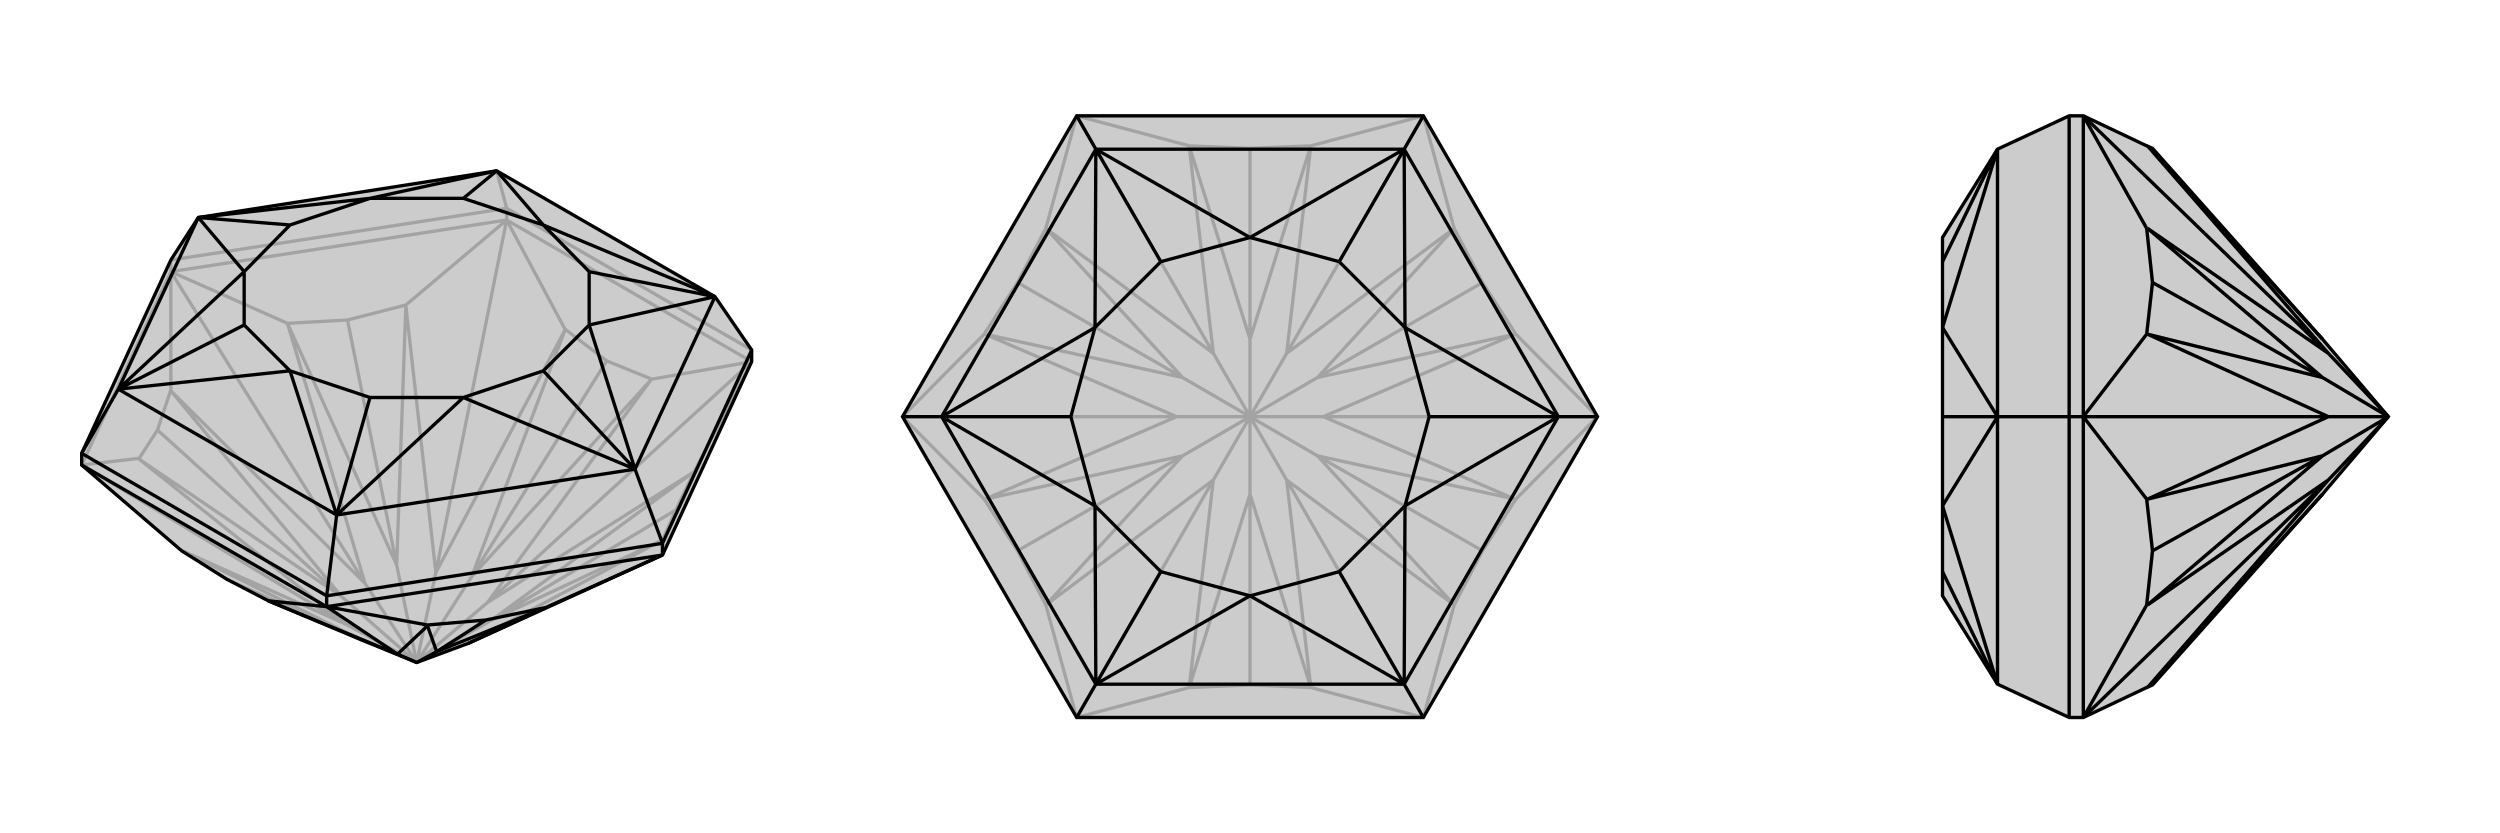
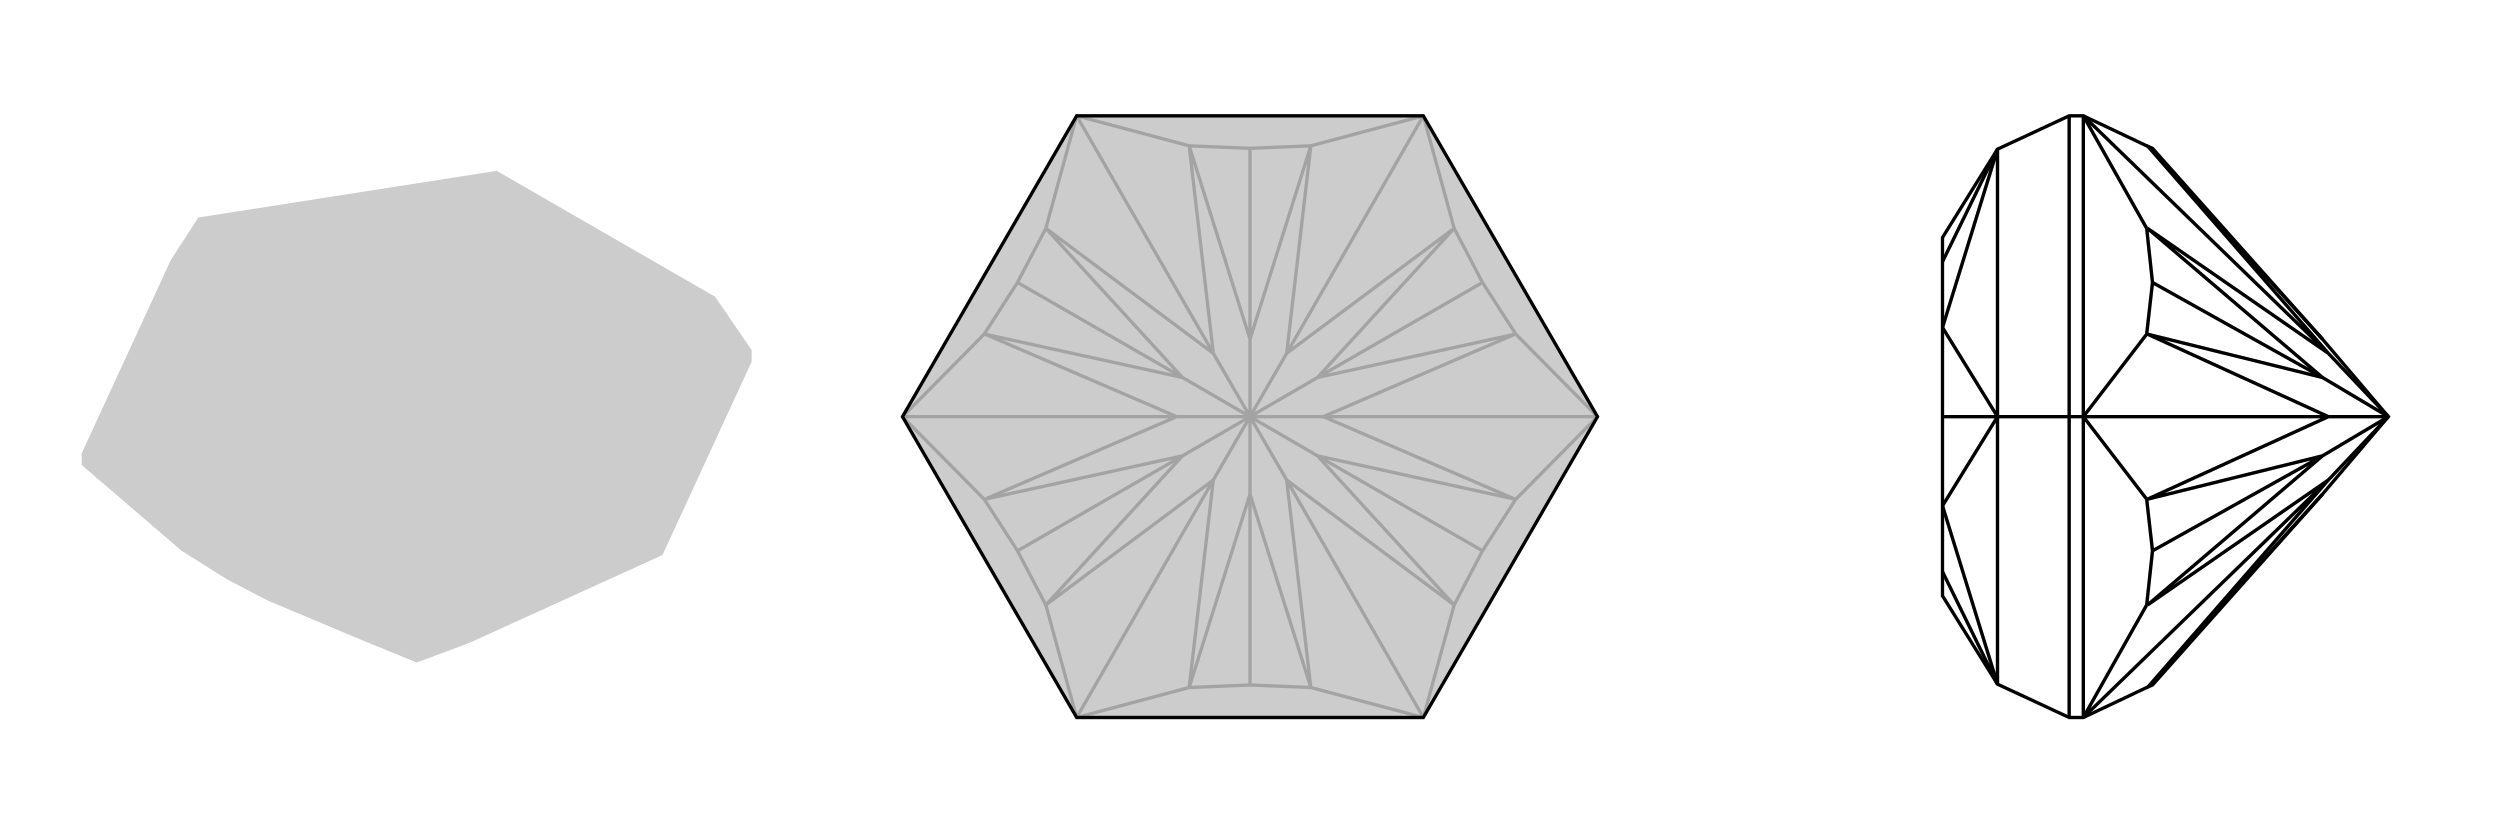
<svg xmlns="http://www.w3.org/2000/svg" viewBox="0 0 3000 1000">
  <g stroke="currentColor" stroke-width="4" fill="none" transform="translate(0 -4)">
    <path fill="currentColor" stroke="none" fill-opacity=".2" d="M218,665L272,699L322,725L322,725L434,772L500,799L562,776L795,670L902,438L902,424L858,360L596,209L238,265L205,316L98,548L98,562z" />
-     <path stroke-opacity=".2" d="M205,330L205,316M608,268L608,254M98,562L205,330M205,330L608,268M608,268L902,438M98,562L167,554M98,562L415,753M205,330L205,472M205,330L345,392M205,330L438,704M608,268L487,370M608,268L678,399M608,268L523,691M902,438L782,459M902,438L833,570M902,438L585,727M795,670L795,652M415,753L219,665M415,753L167,555M415,753L500,799M438,704L205,473M500,799L410,720M438,704L345,392M438,704L500,799M523,691L487,371M500,799L476,682M523,691L678,400M523,691L500,799M585,727L781,460M500,799L566,696M585,727L833,570M500,799L585,727M562,776L795,652M500,799L590,748M218,665L219,665M219,665L434,772M167,554L189,520M167,554L167,555M167,555L410,720M205,472L189,520M205,472L205,473M205,473L410,720M410,720L189,520M345,392L417,388M345,392L345,392M345,392L476,682M487,370L417,388M487,370L487,371M476,682L487,371M476,682L417,388M678,399L728,437M678,399L678,400M678,400L566,696M782,459L728,437M782,459L781,460M566,696L781,460M566,696L728,437M833,570L811,616M833,570L833,570M833,570L590,748M795,652L811,616M795,652L795,652M795,652L590,748M590,748L811,616M434,772L272,699M608,254L902,424M608,254L205,316M608,254L596,209" />
-     <path d="M218,665L272,699L322,725L322,725L434,772L500,799L562,776L795,670L902,438L902,424L858,360L596,209L238,265L205,316L98,548L98,562z" />
-     <path d="M392,732L392,719M795,670L795,656M98,562L392,732M392,732L795,670M795,670L655,733M392,732L513,754M392,732L322,725M392,732L477,789M562,776L655,733M477,789L513,755M500,799L524,786M477,789L322,725M500,799L477,789M655,733L583,748M655,733L655,733M655,733L524,786M513,754L583,748M513,754L513,755M524,786L513,755M524,786L583,748M98,548L392,719M98,548L142,471M392,719L795,656M392,719L404,622M902,424L795,656M795,656L762,567M238,265L142,471M142,471L404,622M404,622L762,567M762,567L858,360M596,209L652,274M596,209L444,242M596,209L556,242M238,265L444,242M238,265L293,330M238,265L348,274M142,471L293,330M142,471L348,449M142,471L293,394M404,622L348,449M404,622L556,481M404,622L444,481M762,567L556,481M762,567L707,394M762,567L652,449M858,360L707,394M858,360L652,274M858,360L707,330M652,274L556,242M444,242L556,242M444,242L348,274M293,330L348,274M293,330L293,394M348,449L293,394M348,449L444,481M556,481L444,481M556,481L652,449M707,394L652,449M707,394L707,330M652,274L707,330" />
  </g>
  <g stroke="currentColor" stroke-width="4" fill="none" transform="translate(1000 0)">
    <path fill="currentColor" stroke="none" fill-opacity=".2" d="M708,139L917,500L708,861L292,861L83,500L292,139z" />
    <path stroke-opacity=".2" d="M292,861L427,825M292,861L255,726M292,861L456,576M83,500L181,599M83,500L181,401M83,500L412,500M292,139L255,274M292,139L427,175M292,139L456,424M708,139L573,175M708,139L745,274M708,139L544,424M917,500L819,401M917,500L819,599M917,500L588,500M708,861L745,726M708,861L573,825M708,861L544,576M456,576L427,825M456,576L255,726M456,576L500,500M412,500L182,599M500,500L419,547M412,500L182,401M412,500L500,500M456,424L255,274M500,500L419,453M456,424L427,175M456,424L500,500M544,424L573,175M500,500L500,407M544,424L745,274M500,500L544,424M588,500L818,401M500,500L581,453M588,500L818,599M500,500L588,500M544,576L745,726M500,500L581,547M544,576L573,825M500,500L500,593M500,500L544,576M427,825L500,822M427,825L427,825M427,825L500,593M255,726L221,661M255,726L255,726M255,726L419,547M181,599L221,661M181,599L182,599M182,599L419,547M419,547L221,661M181,401L221,339M181,401L182,401M182,401L419,453M255,274L221,339M255,274L255,274M419,453L255,274M419,453L221,339M427,175L500,178M427,175L427,175M427,175L500,407M573,175L500,178M573,175L573,175M500,407L573,175M500,407L500,178M745,274L779,339M745,274L745,274M745,274L581,453M819,401L779,339M819,401L818,401M818,401L581,453M581,453L779,339M819,599L779,661M819,599L818,599M818,599L581,547M745,726L779,661M745,726L745,726M581,547L745,726M581,547L779,661M573,825L500,822M573,825L573,825M500,593L573,825M500,593L500,822" />
    <path d="M708,139L917,500L708,861L292,861L83,500L292,139z" />
-     <path d="M292,139L315,179M83,500L130,500M292,861L315,821M708,861L685,821M708,139L685,179M917,500L870,500M315,179L685,179M315,179L130,500M130,500L315,821M315,821L685,821M685,821L870,500M870,500L685,179M315,179L500,285M315,179L314,393M315,179L393,314M130,500L314,393M130,500L314,607M130,500L285,500M315,821L314,607M315,821L500,715M315,821L393,686M685,821L500,715M685,821L686,607M685,821L607,686M870,500L686,607M870,500L686,393M870,500L715,500M685,179L686,393M685,179L500,285M685,179L607,314M500,285L393,314M314,393L393,314M314,393L285,500M314,607L285,500M314,607L393,686M500,715L393,686M500,715L607,686M686,607L607,686M686,607L715,500M686,393L715,500M686,393L607,314M500,285L607,314" />
  </g>
  <g stroke="currentColor" stroke-width="4" fill="none" transform="translate(2000 0)">
-     <path fill="currentColor" stroke="none" fill-opacity=".2" d="M576,175L583,178L787,407L866,500L787,593L583,822L576,825L500,861L483,861L397,821L331,715L331,686L331,607L331,500L331,393L331,314L331,285L397,179L483,139L500,139z" />
    <path stroke-opacity=".2" d="M500,500L483,500M500,861L500,500M500,500L500,139M500,861L576,726M500,861L794,576M500,500L576,599M500,500L576,401M500,500L794,500M500,139L576,274M500,139L794,424M794,576L577,825M794,576L577,726M794,576L866,500M794,500L577,599M866,500L787,547M794,500L577,401M794,500L866,500M794,424L577,274M866,500L787,453M794,424L577,175M794,424L866,500M576,825L577,825M577,825L787,593M576,726L583,661M576,726L577,726M577,726L787,547M576,599L583,661M576,599L577,599M577,599L787,547M787,547L583,661M576,401L583,339M576,401L577,401M577,401L787,453M576,274L583,339M576,274L577,274M787,453L577,274M787,453L583,339M576,175L577,175M577,175L787,407M483,139L483,500M483,500L483,861M483,500L397,500M397,179L397,500M397,500L397,821M397,179L331,393M397,179L331,314M397,500L331,393M397,500L331,607M397,500L331,500M397,821L331,607M397,821L331,686" />
    <path d="M576,175L583,178L787,407L866,500L787,593L583,822L576,825L500,861L483,861L397,821L331,715L331,686L331,607L331,500L331,393L331,314L331,285L397,179L483,139L500,139z" />
    <path d="M500,500L483,500M500,139L500,500M500,861L500,500M500,139L576,274M500,139L794,424M500,500L576,401M500,500L576,599M500,500L794,500M500,861L576,726M500,861L794,576M794,424L577,175M794,424L577,274M866,500L794,424M794,500L577,401M866,500L787,453M794,500L577,599M866,500L794,500M794,576L577,726M866,500L787,547M794,576L577,825M866,500L794,576M576,175L577,175M787,407L577,175M576,274L583,339M576,274L577,274M577,274L787,453M576,401L583,339M576,401L577,401M577,401L787,453M787,453L583,339M576,599L583,661M576,599L577,599M577,599L787,547M576,726L583,661M576,726L577,726M787,547L577,726M787,547L583,661M576,825L577,825M787,593L577,825M483,861L483,500M483,139L483,500M483,500L397,500M397,821L397,500M397,500L397,179M397,821L331,607M397,821L331,686M397,500L331,607M397,500L331,393M397,500L331,500M397,179L331,393M397,179L331,314" />
  </g>
</svg>